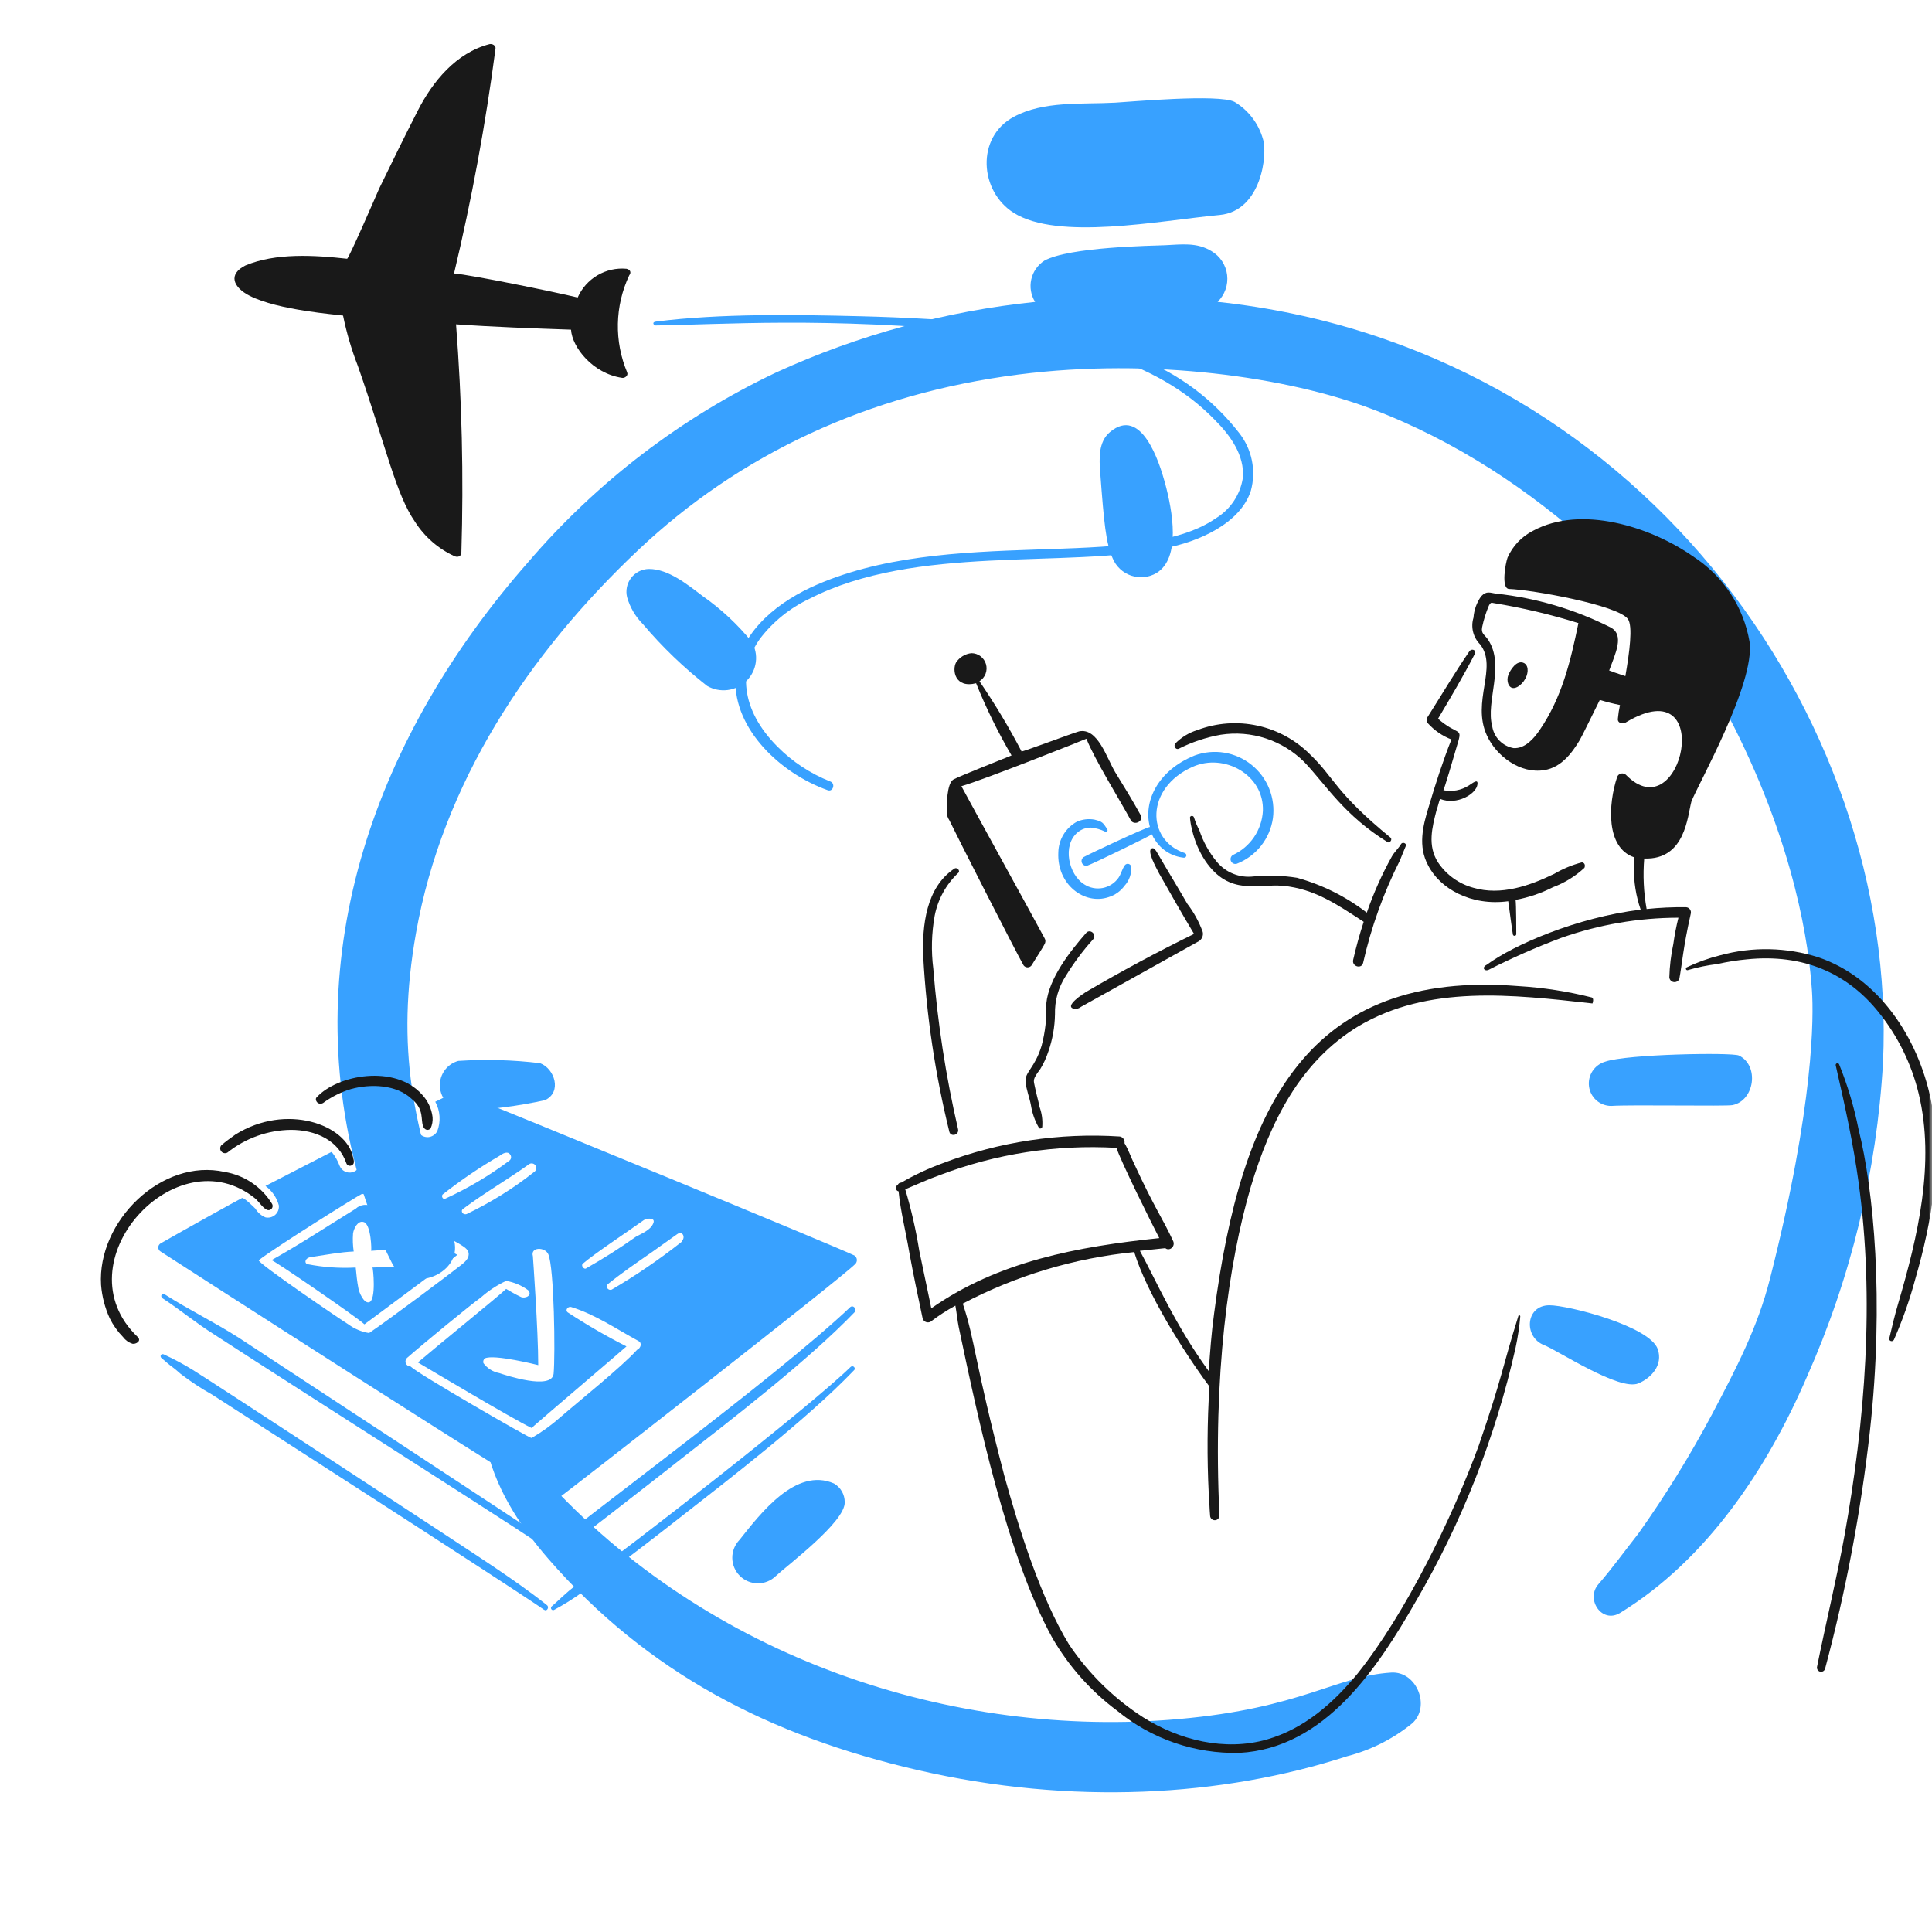
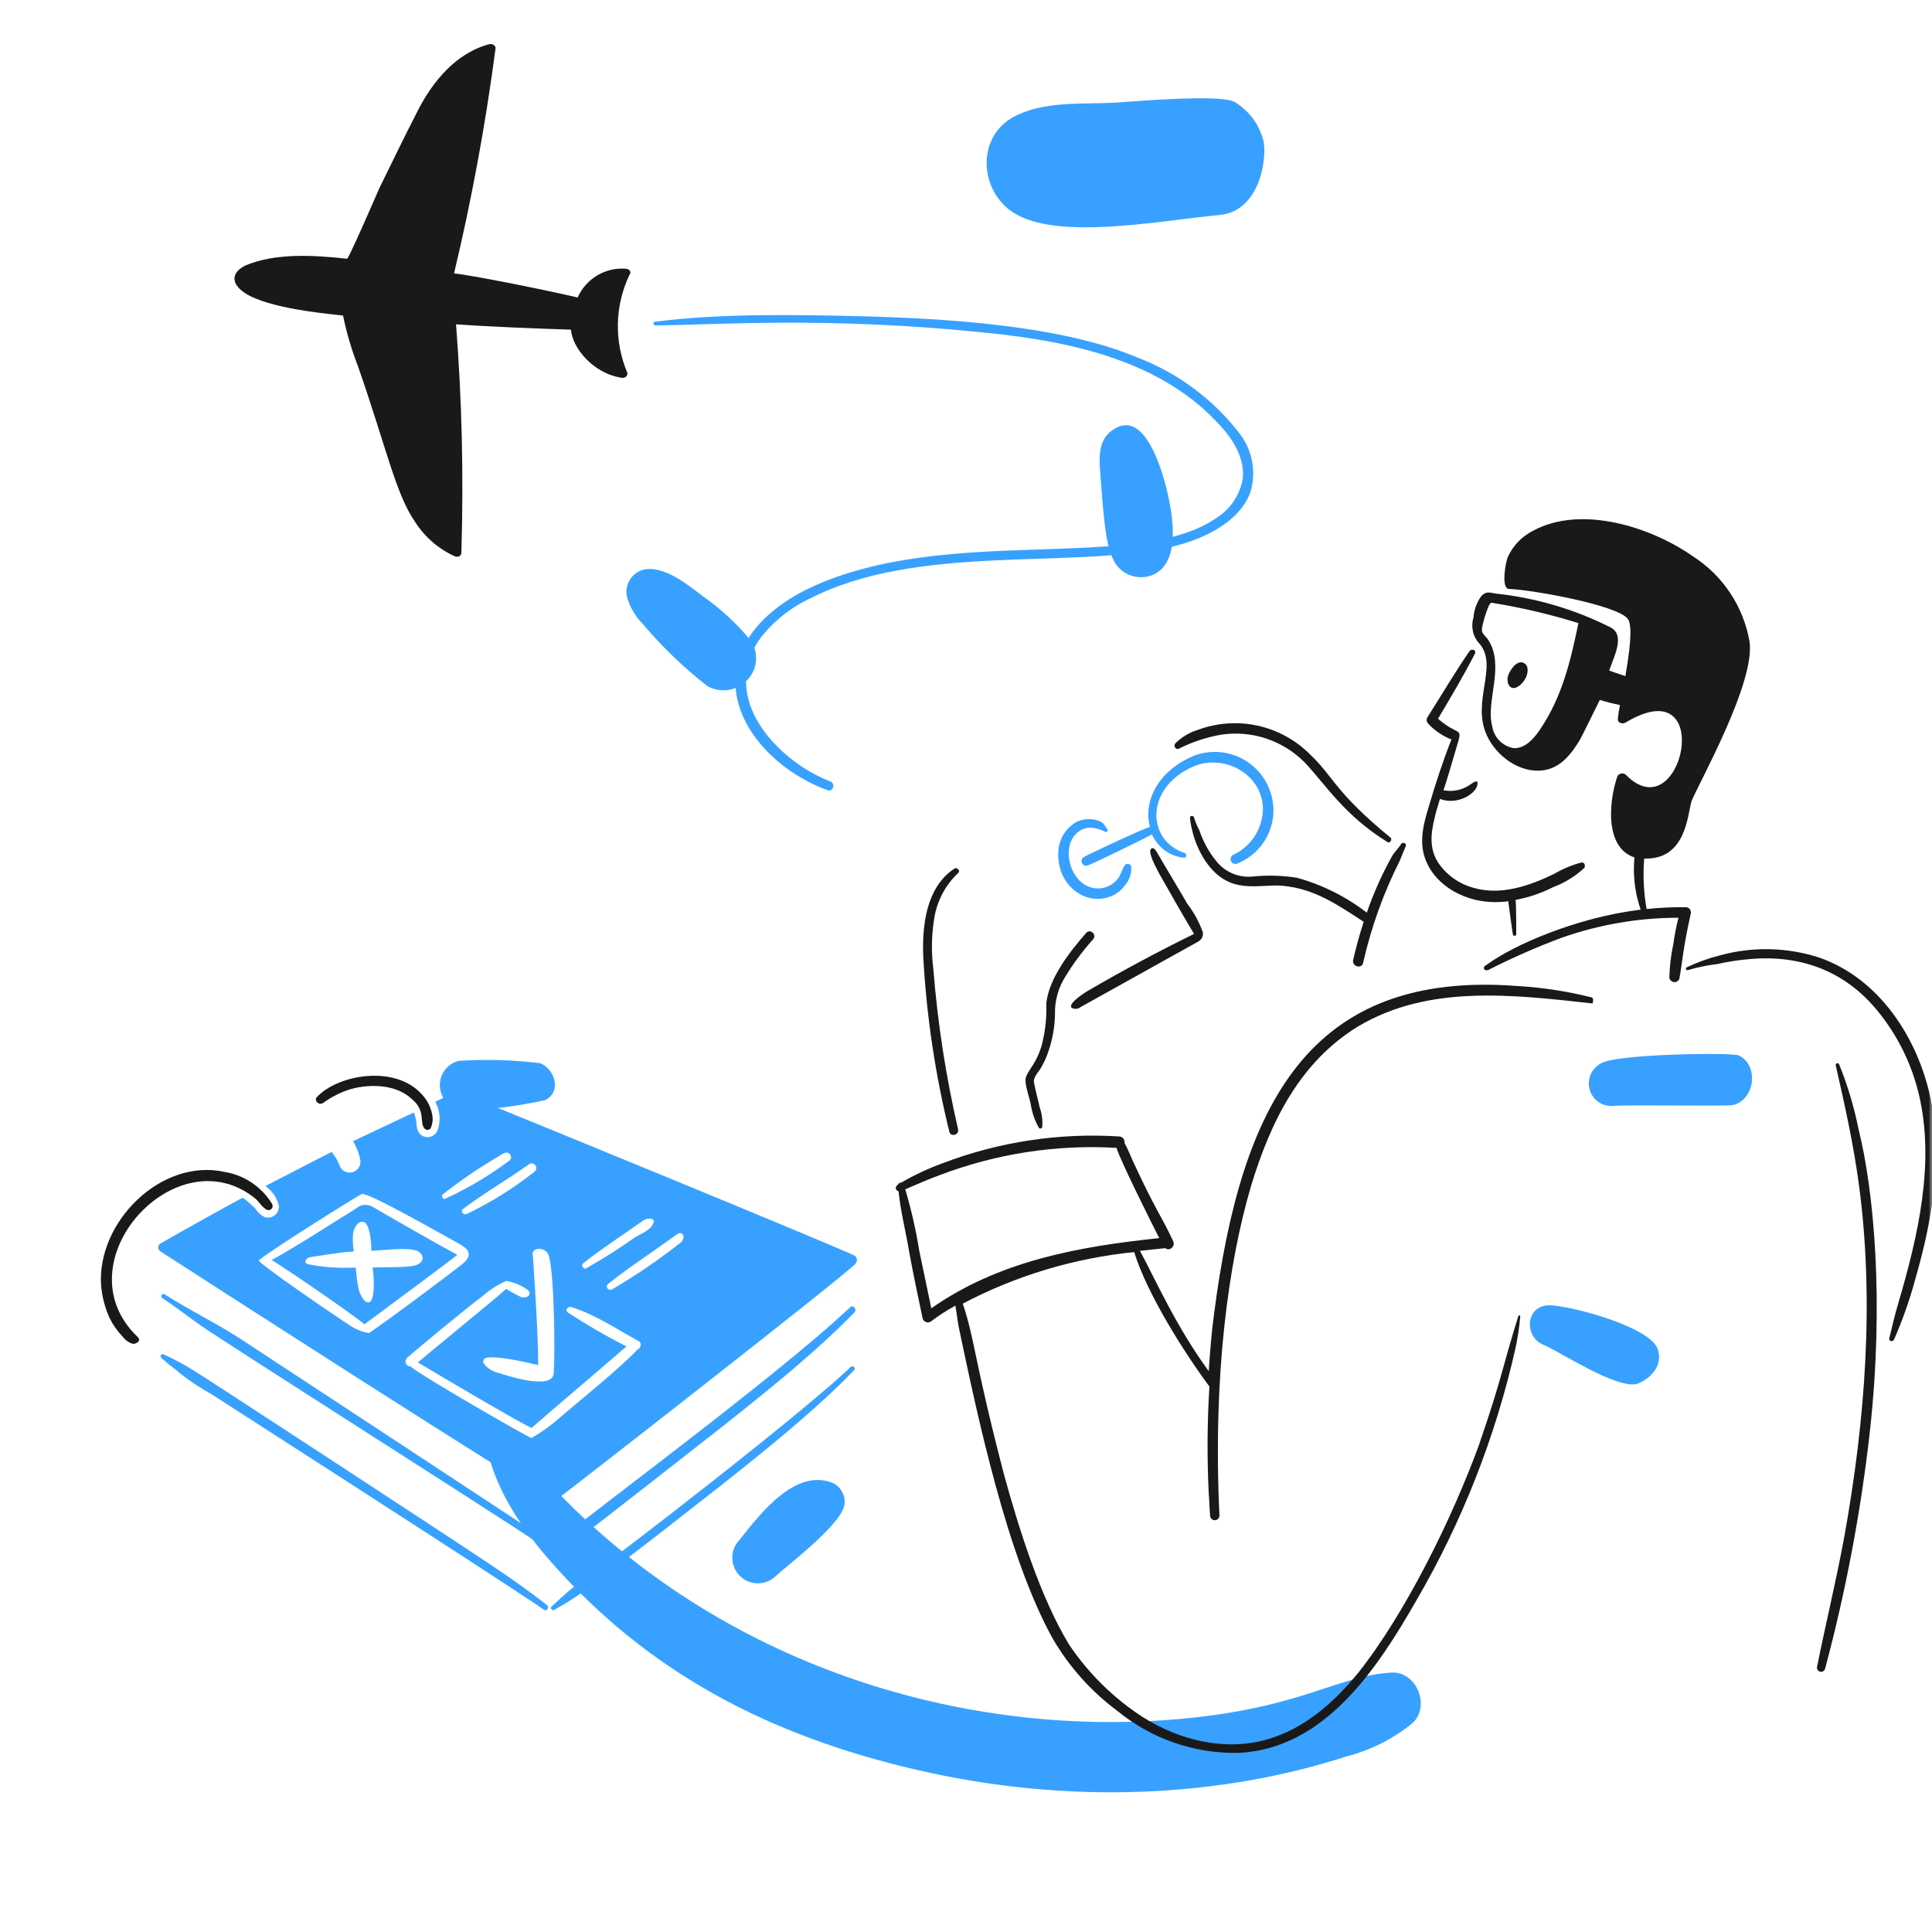
<svg xmlns="http://www.w3.org/2000/svg" fill="none" viewBox="0 0 276 276" height="276" width="276">
  <mask height="276" width="276" y="0" x="0" maskUnits="userSpaceOnUse" style="mask-type:luminance" id="mask0_3905_230">
    <path fill="white" d="M276 0.043H0.043V276H276V0.043Z" />
  </mask>
  <g mask="url(#mask0_3905_230)">
-     <path fill="#38A1FF" d="M173.943 43.123C174.449 42.632 174.835 42.031 175.071 41.367C175.308 40.703 175.387 39.993 175.305 39.293C175.222 38.593 174.979 37.922 174.595 37.331C174.211 36.74 173.695 36.245 173.089 35.886C170.98 34.579 168.747 34.931 166.408 35.032C164.599 35.109 152.737 35.265 149.19 37.239C148.241 37.852 147.57 38.813 147.323 39.915C147.077 41.018 147.274 42.173 147.872 43.131C135.094 44.449 122.616 47.844 110.933 53.184C97.34 59.626 85.258 68.86 75.472 80.283C53.843 104.867 42.328 136.228 51.26 168.272C52.427 172.478 54.015 176.555 56.001 180.442C58.43 185.188 66.614 181.891 64.733 176.762C58.995 161.119 56.514 149.761 59.431 133.28C63.21 111.944 75.433 93.442 91.188 78.564C105.663 64.893 124.057 56.238 145.502 53.503C164.624 51.065 183.962 53.886 195.951 58.418C219.878 67.458 239.446 87.373 247.693 103.778C256.457 121.196 258.422 135.045 258.854 141.559C259.087 145.063 259.215 157.703 252.857 182.677C251.064 189.714 248.054 195.443 244.613 201.971C241.462 207.903 237.93 213.624 234.038 219.099C232.136 221.517 230.342 224.008 228.327 226.338C226.491 228.46 228.828 232.027 231.465 230.405C243.816 222.816 252.438 209.856 258.105 196.748C264.425 182.546 268.118 167.316 269.005 151.796C271.294 102.056 233.528 49.511 173.943 43.123Z" />
    <path fill="#38A1FF" d="M198.748 238.939C190.869 239.432 185.98 244.022 168.413 245.577C136.167 248.431 101.243 237.047 77.61 210.968C75.643 209.069 73.966 206.892 72.634 204.505C71.703 202.537 68.972 204.008 69.323 205.899C70.518 212.277 74.134 217.846 78.331 222.684C92.489 238.994 110.028 248.006 131.074 252.862C153.097 257.944 174.61 256.68 192.43 250.894C195.84 250.016 199.019 248.411 201.749 246.188C204.426 243.794 202.382 238.713 198.748 238.939Z" />
    <path fill="#38A1FF" d="M100.412 85.176C98.267 83.55 95.469 81.249 92.67 81.281C92.181 81.292 91.7 81.413 91.264 81.636C90.828 81.859 90.448 82.177 90.152 82.567C89.856 82.957 89.652 83.409 89.555 83.889C89.457 84.369 89.47 84.864 89.591 85.339C90.008 86.782 90.784 88.097 91.845 89.161C94.594 92.411 97.669 95.37 101.023 97.991C101.91 98.501 102.939 98.706 103.953 98.576C104.967 98.445 105.911 97.986 106.639 97.268C107.374 96.549 107.844 95.603 107.976 94.583C108.107 93.563 107.892 92.529 107.364 91.647C105.354 89.181 103.015 87.004 100.412 85.176Z" />
    <path fill="#38A1FF" d="M158.951 79.755C159.189 80.333 159.549 80.853 160.005 81.28C160.462 81.708 161.005 82.032 161.597 82.232C162.19 82.432 162.818 82.503 163.44 82.439C164.063 82.376 164.664 82.18 165.204 81.865C168.736 79.723 167.508 72.973 166.43 68.999C165.603 65.964 163.035 57.961 158.556 61.732C156.892 63.134 157.019 65.551 157.176 67.527C157.709 74.701 157.988 77.61 158.951 79.755Z" />
    <path fill="#38A1FF" d="M230.161 157.99C232.968 157.794 246.547 158.06 247.488 157.874C250.67 157.248 251.364 152.207 248.415 150.785C247.463 150.325 232.386 150.573 229.306 151.668C228.564 151.885 227.924 152.36 227.501 153.008C227.078 153.656 226.901 154.433 227.001 155.2C227.098 155.97 227.473 156.677 228.054 157.191C228.636 157.704 229.385 157.989 230.161 157.99Z" />
    <path fill="#38A1FF" d="M234.054 197.628C235.936 196.836 237.591 194.988 236.826 192.744C235.704 189.45 224.04 186.463 221.341 186.467C217.891 186.474 217.65 191.021 220.57 192.153C222.529 192.919 231.355 198.762 234.054 197.628Z" />
    <path fill="#38A1FF" d="M110.818 225.159C112.455 223.617 120.773 217.41 120.675 214.602C120.679 214.06 120.539 213.526 120.269 213.056C119.999 212.585 119.609 212.195 119.138 211.924C113.687 209.552 108.634 216.228 105.643 219.986C104.975 220.677 104.605 221.601 104.613 222.561C104.622 223.521 105.007 224.44 105.686 225.119C106.365 225.798 107.284 226.182 108.244 226.19C109.204 226.197 110.129 225.827 110.818 225.159Z" />
    <path fill="#38A1FF" d="M77.841 157.172C80.325 156.022 79.239 152.66 77.151 151.881C73.276 151.41 69.365 151.301 65.469 151.556C64.625 151.789 63.896 152.322 63.418 153.055C62.941 153.788 62.747 154.671 62.875 155.537C62.998 156.397 63.424 157.185 64.076 157.761C64.728 158.336 65.563 158.661 66.432 158.677C70.27 158.493 74.087 157.989 77.841 157.172Z" />
    <path fill="#38A1FF" d="M144.803 30.398C151.135 34.4 165.535 31.539 174.244 30.71C180.238 30.139 181.119 21.962 180.418 19.853C179.79 17.638 178.344 15.745 176.372 14.559C174.132 13.38 161.301 14.559 159.316 14.663C154.567 14.925 149.074 14.376 144.803 16.701C139.392 19.636 139.938 27.317 144.803 30.398Z" />
    <path fill="#191919" d="M225.968 123.201C224.594 123.56 223.277 124.107 222.052 124.825C218.518 126.544 214.412 127.976 210.496 126.83C208.425 126.274 206.626 124.984 205.434 123.201C203.907 120.814 204.574 118.234 205.243 115.656C205.434 115.179 205.53 114.606 205.721 114.129C208.117 115.088 210.929 113.424 211.069 112.027C211.164 111.168 210.304 111.932 209.827 112.219C208.75 112.904 207.449 113.143 206.198 112.887C206.27 112.887 207.668 108.209 208.341 105.85C208.876 103.967 208.131 105.035 205.434 102.676C207.248 99.62 209.064 96.564 210.687 93.413C210.974 92.935 210.304 92.553 209.922 93.03C207.822 96.087 205.911 99.333 203.906 102.486C203.828 102.621 203.795 102.777 203.812 102.931C203.829 103.086 203.896 103.231 204.002 103.346C204.923 104.359 206.067 105.144 207.345 105.637C206.103 108.789 205.052 112.036 204.097 115.282C203.237 118.053 202.57 120.917 204.002 123.591C205.675 126.939 210.151 129.473 215.462 128.749C215.557 129.417 216.035 133.045 216.13 133.523C216.148 133.58 216.187 133.629 216.239 133.66C216.291 133.691 216.353 133.701 216.412 133.689C216.471 133.678 216.524 133.644 216.56 133.596C216.597 133.548 216.614 133.488 216.609 133.428C216.609 132.95 216.609 129.226 216.512 128.557C218.372 128.211 220.173 127.6 221.86 126.743C223.523 126.121 225.048 125.181 226.349 123.974C226.54 123.488 226.254 123.201 225.968 123.201Z" />
    <path fill="#191919" d="M217.754 94.741C216.703 94.168 215.748 95.696 215.463 96.461C215.319 96.862 215.319 97.301 215.463 97.702C216.035 99.039 217.467 97.797 217.851 97.033C218.232 96.461 218.519 95.219 217.754 94.741Z" />
    <path fill="#191919" d="M241.153 138.578C242.527 138.176 243.932 137.889 245.355 137.719C246.739 137.403 248.143 137.18 249.557 137.05C257.612 136.222 263.926 139.041 268.371 144.596C271.119 148.007 273.076 151.986 274.101 156.245C276.473 166.097 273.998 176.618 271.14 186.325C270.662 187.949 270.282 189.571 269.898 191.197C269.803 191.578 270.376 191.768 270.566 191.387C271.802 188.571 272.824 185.665 273.622 182.695C276.028 174.402 277.557 165.404 275.819 157.006C274.003 148.313 268.466 139.718 259.775 136.759C255.22 135.312 250.345 135.213 245.735 136.473C244.091 136.886 242.492 137.461 240.961 138.191C240.91 138.216 240.871 138.261 240.852 138.315C240.834 138.37 240.838 138.429 240.863 138.48C240.889 138.532 240.933 138.571 240.988 138.59C241.042 138.608 241.102 138.604 241.153 138.578Z" />
    <path fill="#191919" d="M262.258 152.238C263.695 158.534 264.77 163.529 265.506 168.855C267.821 185.642 266.447 202.957 263.5 219.376C262.353 225.679 260.825 231.885 259.584 238.093C259.545 238.245 259.57 238.406 259.65 238.54C259.731 238.675 259.861 238.772 260.013 238.81C260.166 238.847 260.326 238.824 260.461 238.743C260.595 238.662 260.692 238.532 260.73 238.38C263.704 227.254 265.843 215.921 267.128 204.477C269.198 185.698 267.661 169.93 265.506 161.31C264.873 158.143 263.946 155.041 262.735 152.047C262.723 152.015 262.704 151.987 262.68 151.962C262.657 151.938 262.628 151.919 262.597 151.906C262.566 151.893 262.533 151.886 262.499 151.885C262.465 151.885 262.432 151.891 262.4 151.904C262.369 151.916 262.341 151.935 262.317 151.959C262.292 151.982 262.273 152.01 262.26 152.041C262.247 152.073 262.239 152.106 262.239 152.14C262.239 152.174 262.245 152.207 262.258 152.238Z" />
    <path fill="#38A1FF" d="M93.625 46.494C102.838 46.383 118.091 45.229 140.206 47.468C151.954 48.614 164.942 51.097 173.537 59.979C175.733 62.176 177.835 65.04 177.549 68.288C177.363 69.462 176.926 70.582 176.266 71.571C175.607 72.56 174.741 73.394 173.729 74.017C162.414 81.882 135.333 74.824 115.758 83.951C110.506 86.435 105.254 90.827 105.062 97.034C104.836 104.179 111.477 110.472 118.242 112.888C119.006 113.175 119.388 111.933 118.624 111.646C115.793 110.528 113.225 108.837 111.079 106.679C105.698 101.298 105.497 95.514 108.596 91.208C110.442 88.805 112.831 86.874 115.568 85.573C130.832 77.708 152.107 81.252 166.374 78.315C171.185 77.424 177.196 74.787 178.694 70.102C179.084 68.68 179.131 67.186 178.832 65.741C178.533 64.297 177.897 62.944 176.975 61.793C173.23 56.984 168.245 53.287 162.555 51.1C151.539 46.432 134.973 45.494 123.017 45.179C113.635 44.95 102.976 44.765 93.698 45.942C93.044 46.022 93.434 46.497 93.625 46.494Z" />
    <path fill="#191919" d="M89.495 38.395C88.049 38.264 86.6 38.59 85.349 39.327C84.098 40.064 83.111 41.175 82.524 42.502C79.06 41.661 67.275 39.263 64.863 39.064C67.389 28.477 69.366 17.767 70.784 6.976C70.88 6.498 70.306 6.211 69.924 6.307C65.15 7.548 61.807 11.655 59.706 15.762C57.796 19.488 55.98 23.213 54.167 26.939C53.88 27.606 49.774 37.061 49.583 36.965C44.892 36.445 39.397 36.106 35.067 37.92C32.558 39.175 33.273 41.029 35.671 42.258C39.708 44.328 48.113 44.934 49.009 45.084C49.507 47.525 50.209 49.92 51.11 52.244C55.187 63.895 56.511 70.556 59.322 74.596C60.694 76.727 62.65 78.418 64.957 79.467C65.434 79.657 65.912 79.467 65.912 78.894C66.245 68.034 65.99 57.164 65.149 46.331C70.592 46.714 76.13 46.906 81.575 47.096C81.732 49.62 84.674 53.348 88.833 53.973C89.215 54.068 89.788 53.686 89.597 53.208C88.673 51.007 88.22 48.636 88.269 46.25C88.318 43.863 88.867 41.513 89.882 39.351C90.26 38.874 89.974 38.492 89.495 38.395Z" />
    <path fill="#191919" d="M148.897 160.931C148.965 159.991 148.835 159.048 148.516 158.162C148.324 157.207 148.039 156.252 147.847 155.296C147.647 154.297 147.451 154.264 148.61 152.719C149.088 151.939 149.473 151.105 149.757 150.235C150.359 148.515 150.682 146.709 150.712 144.887C150.66 142.96 151.192 141.063 152.239 139.444C153.381 137.577 154.692 135.819 156.156 134.191C156.729 133.522 155.772 132.664 155.201 133.236C152.825 135.949 149.828 139.771 149.471 143.36C149.548 145.387 149.323 147.414 148.802 149.376C147.853 152.549 146.36 153.178 146.51 154.533C146.605 155.678 147.084 156.825 147.273 157.875C147.452 159.019 147.841 160.12 148.42 161.123C148.522 161.307 148.897 161.207 148.897 160.931Z" />
    <path fill="#191919" d="M136.386 124.06C132.28 126.735 131.707 132.274 131.898 136.763C132.364 145.169 133.611 153.513 135.623 161.689C135.815 162.453 137.057 162.166 136.865 161.306C135.121 153.764 133.94 146.103 133.33 138.385C133.012 135.875 133.076 133.332 133.522 130.841C133.969 128.504 135.138 126.367 136.864 124.73C137.246 124.443 136.768 123.87 136.386 124.06Z" />
    <path fill="#191919" d="M198.654 119.667C190.73 113.182 190.61 111.078 187.202 107.824C185.141 105.737 182.519 104.292 179.654 103.665C176.788 103.038 173.802 103.256 171.058 104.292C169.867 104.659 168.784 105.315 167.907 106.202C167.621 106.487 167.907 107.156 168.384 106.966C170.281 106.006 172.308 105.33 174.402 104.96C176.559 104.628 178.765 104.809 180.839 105.49C182.913 106.17 184.798 107.33 186.34 108.876C189.44 112.14 192.023 116.487 198.277 120.336C198.557 120.431 198.941 119.951 198.654 119.667Z" />
    <path fill="#38A1FF" d="M170.672 107.921C165.291 110.105 163.311 114.619 164.274 118.14C163.606 118.235 155.679 121.959 154.818 122.436C154.686 122.521 154.587 122.648 154.538 122.797C154.489 122.945 154.494 123.106 154.55 123.252C154.606 123.398 154.711 123.521 154.847 123.598C154.983 123.676 155.141 123.704 155.295 123.678C156.156 123.393 164.369 119.382 164.561 119.19C164.682 119.496 164.842 119.785 165.038 120.05C165.493 120.744 166.097 121.329 166.808 121.759C167.518 122.188 168.316 122.453 169.143 122.533C169.225 122.532 169.303 122.502 169.365 122.448C169.426 122.394 169.466 122.321 169.478 122.24C169.489 122.159 169.472 122.077 169.428 122.008C169.384 121.939 169.318 121.888 169.24 121.864C163.744 120.031 163.596 112.561 170.385 109.544C174.873 107.539 180.604 110.69 180.413 115.848C180.339 117.19 179.9 118.487 179.142 119.598C178.385 120.709 177.338 121.592 176.115 122.151C175.974 122.24 175.869 122.378 175.822 122.539C175.775 122.699 175.787 122.872 175.857 123.024C175.928 123.176 176.051 123.297 176.204 123.365C176.357 123.433 176.529 123.443 176.689 123.393C178.045 122.862 179.237 121.981 180.143 120.841C181.049 119.7 181.636 118.339 181.846 116.898C182.036 115.47 181.855 114.016 181.32 112.678C180.785 111.339 179.913 110.162 178.789 109.259C177.666 108.357 176.329 107.759 174.906 107.525C173.484 107.29 172.026 107.427 170.672 107.921Z" />
    <path fill="#38A1FF" d="M158.161 118.425C157.547 117.504 157.503 117.378 156.346 117.088C155.508 116.941 154.645 117.041 153.863 117.375C153.068 117.805 152.402 118.439 151.932 119.211C151.462 119.983 151.206 120.865 151.189 121.769C150.96 126.37 154.914 129.313 158.351 128.167C159.272 127.889 160.077 127.32 160.644 126.544C160.986 126.173 161.246 125.735 161.411 125.259C161.575 124.782 161.639 124.277 161.599 123.775C161.571 123.676 161.513 123.587 161.433 123.522C161.354 123.455 161.257 123.415 161.154 123.404C161.052 123.394 160.948 123.414 160.858 123.463C160.767 123.512 160.693 123.587 160.644 123.678C160.262 124.252 160.166 124.825 159.785 125.397C159.253 126.154 158.449 126.675 157.541 126.853C156.634 127.031 155.693 126.852 154.914 126.352C152.607 124.933 151.741 120.714 153.958 118.901C154.495 118.457 155.173 118.22 155.869 118.232C156.566 118.303 157.245 118.497 157.874 118.805C158.066 118.999 158.351 118.709 158.161 118.425Z" />
    <path fill="#191919" d="M171.818 133.134C171.294 131.692 170.554 130.339 169.622 129.121C168.188 126.638 166.662 124.154 165.228 121.671C165.037 121.384 164.846 121.097 164.559 121.193C163.744 121.469 165.205 124.012 165.61 124.822C167.233 127.686 168.857 130.552 170.578 133.417C165.325 135.992 160.168 138.762 155.106 141.726C154.819 141.916 151.86 143.827 153.482 144.113C153.652 144.133 153.825 144.118 153.989 144.069C154.154 144.02 154.306 143.937 154.437 143.827C160.072 140.676 165.613 137.618 171.245 134.468C171.47 134.335 171.646 134.134 171.749 133.894C171.852 133.654 171.876 133.388 171.818 133.134Z" />
-     <path fill="#191919" d="M162.937 116.42C161.782 114.323 160.549 112.314 159.308 110.308C158.105 108.305 156.825 103.91 154.15 104.483C153.386 104.673 146.033 107.444 145.937 107.347C144.13 103.889 142.121 100.541 139.921 97.32C140.319 97.07 140.626 96.697 140.794 96.258C140.962 95.819 140.983 95.336 140.854 94.884C140.725 94.432 140.452 94.033 140.077 93.749C139.702 93.465 139.245 93.311 138.774 93.309C138.332 93.356 137.906 93.5 137.526 93.731C137.146 93.962 136.822 94.275 136.577 94.646C136.005 95.696 136.387 98.372 139.443 97.607C140.876 101.164 142.567 104.611 144.505 107.921C143.359 108.398 137.053 110.88 136.195 111.359C135.241 111.932 135.241 115.085 135.241 116.133C135.282 116.509 135.413 116.87 135.623 117.185C136.482 118.999 145.077 135.903 146.224 137.908C146.29 137.997 146.377 138.07 146.476 138.12C146.576 138.17 146.686 138.196 146.797 138.196C146.908 138.196 147.018 138.17 147.118 138.12C147.217 138.07 147.304 137.997 147.37 137.908C147.753 137.24 149.089 135.234 149.28 134.756C149.47 134.279 149.185 133.992 148.993 133.611C148.038 131.797 138.297 114.128 137.342 112.314C140.532 111.402 154.56 105.82 155.2 105.533C156.413 108.568 159.82 114.017 161.6 117.28C162.172 117.948 163.41 117.281 162.937 116.42Z" />
    <path fill="#191919" d="M227.401 142.493C223.957 141.624 220.44 141.08 216.895 140.869C186.954 138.512 177.313 157.853 173.441 187.664C173.059 190.435 172.87 193.109 172.677 195.878C167.92 189.366 165.171 182.96 162.842 178.688C162.98 178.675 166.471 178.307 166.471 178.307C167.043 178.784 167.903 178.115 167.617 177.352C166.054 173.966 165.043 172.789 162.078 166.369C161.6 165.414 161.218 164.266 160.644 163.311C160.681 163.097 160.632 162.876 160.507 162.697C160.382 162.518 160.192 162.396 159.977 162.357C151.365 161.799 142.733 163.101 134.668 166.174C132.616 166.92 130.635 167.847 128.747 168.945C128.649 168.943 128.552 168.968 128.467 169.019C128.383 169.069 128.315 169.143 128.27 169.23L128.173 169.326C128.096 169.38 128.036 169.456 128.002 169.544C127.968 169.632 127.96 169.728 127.981 169.82C128.002 169.912 128.049 169.996 128.118 170.061C128.186 170.126 128.272 170.17 128.365 170.185C128.651 173.051 129.415 176.011 129.892 178.878C130.465 182.029 131.134 185.182 131.802 188.334C131.833 188.45 131.891 188.557 131.97 188.647C132.049 188.738 132.147 188.808 132.258 188.855C132.369 188.901 132.489 188.921 132.609 188.913C132.728 188.906 132.845 188.871 132.949 188.811C134.067 187.959 135.249 187.193 136.483 186.519C136.673 187.571 136.769 188.619 136.96 189.574C139.728 202.725 143.846 222.195 150.33 233.983C152.678 238.047 155.83 241.589 159.594 244.393C164.508 248.432 170.711 250.568 177.07 250.41C189.295 249.741 196.745 238.376 202.283 228.731C208.856 217.467 213.655 205.259 216.513 192.535C216.829 191.055 217.053 189.556 217.182 188.048C217.182 188.01 217.167 187.974 217.14 187.946C217.113 187.92 217.077 187.905 217.039 187.905C217 187.905 216.964 187.92 216.937 187.946C216.91 187.974 216.895 188.01 216.895 188.048C214.564 195.499 214.66 196.589 211.26 206.479C207.499 216.782 200.807 230.464 193.974 239.042C190.537 243.245 186.334 246.969 180.987 248.498C174.97 250.216 168.475 248.592 163.326 245.346C159.121 242.634 155.514 239.091 152.725 234.936C148.642 228.256 145.55 218.343 143.462 210.775C139.116 194.103 139.314 191.551 137.539 186.23C145.155 182.226 153.47 179.727 162.03 178.869C163.813 184.702 169.041 193.042 172.774 198.073C172.456 203.162 172.424 208.263 172.677 213.355C172.774 214.403 172.774 215.455 172.87 216.506C172.87 216.683 172.94 216.853 173.066 216.978C173.191 217.104 173.361 217.174 173.538 217.174C173.715 217.174 173.885 217.104 174.01 216.978C174.135 216.853 174.206 216.683 174.206 216.506C173.251 196.47 175.497 180.415 178.694 169.518C181.502 160.215 185.731 151.665 194.07 146.598C204.074 140.665 215.998 142.072 227.496 143.35C227.591 143.162 227.686 142.588 227.401 142.493ZM133.044 186.901C132.471 184.131 131.899 181.457 131.325 178.688C130.849 175.719 130.18 172.784 129.32 169.903C130.944 169.233 132.567 168.47 134.191 167.896C142.255 164.815 150.881 163.48 159.5 163.98C160.019 165.718 164.597 174.937 165.611 176.873C153.953 178.089 142.65 180.168 133.044 186.901Z" />
    <path fill="#191919" d="M200.182 120.527C199.8 121.196 199.227 121.673 198.846 122.342C197.417 124.911 196.216 127.601 195.259 130.38C192.288 128.089 188.901 126.397 185.285 125.397C183.232 125.071 181.146 125.007 179.077 125.207C178.095 125.326 177.099 125.196 176.181 124.828C175.263 124.461 174.452 123.869 173.824 123.106C172.725 121.776 171.883 120.254 171.34 118.617C171.029 118.038 170.774 117.43 170.577 116.803C170.482 116.42 169.908 116.516 170.005 116.898C170.053 117.446 170.149 117.99 170.29 118.522C170.648 120.122 171.296 121.642 172.201 123.009C175.65 128.038 179.652 126.228 183.278 126.544C187.82 126.976 191.045 129.237 194.815 131.688C194.227 133.482 193.723 135.302 193.306 137.143C193.116 138.098 194.548 138.482 194.739 137.526C195.884 132.459 197.647 127.552 199.989 122.915C200.265 122.24 200.561 121.483 200.848 120.814C200.946 120.527 200.469 120.241 200.182 120.527Z" />
    <path fill="#38A1FF" d="M65.334 179.261C62.278 177.637 54.158 172.957 53.206 172.384C52.829 172.171 52.394 172.084 51.965 172.135C51.535 172.187 51.133 172.374 50.817 172.67C46.806 175.154 42.89 177.733 38.784 180.024C38.976 179.929 51.104 188.237 52.059 189.192C52.059 189.192 65.334 179.355 65.334 179.261ZM58.744 180.884C56.934 181.109 55.019 180.981 53.206 181.074C53.301 181.074 53.778 185.755 52.728 186.042C51.964 186.233 51.295 184.61 51.199 184.037C51.009 183.082 50.912 182.031 50.817 181.076C48.514 181.203 46.205 181.043 43.942 180.598C43.464 180.505 43.464 179.644 44.61 179.548C46.616 179.263 48.525 178.879 50.531 178.785C50.404 177.932 50.371 177.067 50.435 176.207C50.531 175.537 51.104 174.297 51.964 174.581C53.014 174.868 53.109 178.689 53.014 178.689C55.211 178.58 58.021 178.166 59.604 178.689C60.75 179.261 60.754 180.636 58.744 180.884Z" />
    <path fill="#38A1FF" d="M121.489 186.71C110.81 196.855 81.64 218.154 79.086 220.709C76.603 218.99 37.734 193.49 34.105 191.103C30.667 188.906 26.943 187.092 23.505 184.894C23.122 184.704 22.835 185.181 23.218 185.467C25.701 187.091 27.993 189 30.572 190.624C44.221 199.513 78.383 221.149 79.374 222.14C79.564 222.33 94.176 210.871 97.327 208.388C104.132 203.071 115.48 194.358 122.163 187.378C122.348 186.902 121.871 186.424 121.489 186.71Z" />
    <path fill="#38A1FF" d="M121.488 195.306C115.503 201.141 89.339 221.49 83.002 225.962C82.23 226.481 81.495 227.055 80.805 227.68C80.136 228.254 79.468 228.921 78.799 229.495C78.746 229.549 78.714 229.62 78.71 229.696C78.706 229.771 78.73 229.846 78.777 229.905C78.824 229.964 78.892 230.004 78.966 230.016C79.041 230.029 79.118 230.013 79.181 229.973C80.605 229.204 81.977 228.342 83.287 227.394C83.449 227.275 90.994 221.632 97.136 216.793C103.94 211.477 115.289 202.763 121.973 195.783C122.348 195.496 121.876 194.927 121.488 195.306Z" />
    <path fill="#38A1FF" d="M70.586 223.86C66.551 221.124 29.137 196.643 27.515 195.688C26.191 194.874 24.819 194.14 23.407 193.49C23.026 193.3 22.739 193.777 23.121 194.064C23.504 194.351 23.886 194.733 24.267 195.019C24.799 195.403 25.31 195.818 25.795 196.261C27.216 197.357 28.717 198.346 30.284 199.22C84.233 233.901 77.032 229.617 77.749 229.971C78.131 230.259 78.512 229.591 78.131 229.304C75.742 227.393 73.15 225.6 70.586 223.86Z" />
    <path fill="#191919" d="M36.492 171.239C36.969 171.62 37.829 173.054 38.497 172.862C38.584 172.839 38.665 172.797 38.734 172.739C38.803 172.68 38.858 172.607 38.895 172.524C38.931 172.442 38.949 172.352 38.946 172.261C38.944 172.171 38.92 172.083 38.879 172.002C38.145 170.795 37.16 169.761 35.989 168.97C34.819 168.179 33.492 167.65 32.099 167.419C23.083 165.406 13.873 174.503 14.437 183.562C14.569 185.215 14.989 186.831 15.679 188.338C16.17 189.322 16.811 190.224 17.58 191.01C17.915 191.461 18.383 191.795 18.918 191.965C19.395 192.061 20.255 191.583 19.682 191.01C8.495 180.374 25.224 162.021 36.492 171.239Z" />
-     <path fill="#191919" d="M32.482 164.656C35.06 162.594 38.253 161.451 41.554 161.408C45.057 161.408 48.343 162.864 49.481 166.184C49.506 166.258 49.547 166.325 49.602 166.381C49.656 166.437 49.722 166.481 49.795 166.508C49.868 166.535 49.947 166.546 50.025 166.54C50.102 166.533 50.178 166.51 50.245 166.471C50.723 166.279 50.532 165.706 50.436 165.324C49.499 160.64 40.898 157.534 33.629 162.077C32.959 162.555 32.291 163.032 31.622 163.605C31.517 163.728 31.458 163.884 31.457 164.046C31.455 164.208 31.51 164.365 31.613 164.49C31.715 164.615 31.858 164.701 32.017 164.731C32.176 164.761 32.34 164.735 32.482 164.656Z" />
    <path fill="#191919" d="M46.142 157.581C47.351 156.689 48.705 156.011 50.143 155.577C52.912 154.812 56.636 154.908 58.836 157.01C60.665 158.534 60.051 159.969 60.46 160.924C60.65 161.401 61.128 161.593 61.51 161.211C61.743 160.703 61.842 160.144 61.797 159.587C61.648 158.369 61.112 157.231 60.268 156.34C56.414 152.04 48.24 153.531 45.275 156.721C44.857 157.039 45.364 157.969 46.142 157.581Z" />
    <path fill="#191919" d="M234.888 122.646C240.78 122.874 241.067 116.575 241.63 114.505C242.488 112.214 250.782 97.603 249.937 91.68C249.509 89.19 248.566 86.817 247.168 84.712C245.77 82.607 243.949 80.817 241.82 79.456C235.804 75.253 225.873 72.102 218.996 75.827C217.383 76.645 216.101 77.994 215.367 79.647C215.08 80.411 214.412 84.04 215.557 84.136C218.71 84.23 231.126 86.428 232.558 88.433C233.281 89.426 232.79 93.173 232.194 96.589C231.106 96.226 230.065 95.877 229.882 95.787C230.742 93.399 232.176 90.629 229.979 89.578C224.896 87.029 219.397 85.412 213.743 84.803C212.872 84.702 212.38 84.35 211.591 85.185C210.954 86.085 210.575 87.142 210.496 88.241C210.293 88.904 210.275 89.611 210.443 90.284C210.611 90.957 210.96 91.571 211.451 92.061C214.008 95.347 210.187 100.208 212.406 105.05C213.743 108.009 217.181 110.588 220.62 110.017C223.007 109.635 224.536 107.629 225.681 105.719C225.968 105.242 227.686 101.708 228.545 99.989C229.492 100.28 230.453 100.523 231.425 100.719C231.286 101.36 231.186 102.009 231.126 102.663C231.029 103.332 231.888 103.522 232.367 103.14C245.259 95.5 240.293 118.897 232.271 110.685C232.178 110.602 232.066 110.542 231.945 110.511C231.824 110.48 231.697 110.478 231.575 110.506C231.454 110.534 231.341 110.591 231.245 110.672C231.15 110.753 231.076 110.856 231.029 110.972C229.717 114.91 229.391 121.153 233.488 122.486C233.46 122.992 233.416 123.598 233.416 123.866C233.379 125.935 233.706 127.994 234.382 129.949C225.288 131.053 216.246 134.977 212.403 137.814C211.639 138.196 212.021 138.769 212.594 138.578C215.975 136.856 219.451 135.326 223.004 133.994C228.391 132.088 234.062 131.11 239.775 131.103C239.465 132.339 239.222 133.592 239.048 134.854C238.711 136.425 238.519 138.023 238.476 139.629C238.491 139.796 238.562 139.953 238.678 140.074C238.795 140.195 238.949 140.274 239.115 140.296C239.282 140.318 239.451 140.283 239.595 140.197C239.739 140.11 239.849 139.978 239.908 139.82C240.307 137.693 240.431 135.444 241.532 130.556C241.564 130.449 241.571 130.336 241.553 130.225C241.535 130.114 241.493 130.009 241.428 129.917C241.364 129.825 241.28 129.749 241.182 129.695C241.083 129.64 240.974 129.608 240.863 129.602C238.982 129.58 237.101 129.666 235.23 129.86C234.806 127.48 234.691 125.055 234.888 122.646ZM219.951 104.295C219.099 105.537 217.851 106.969 216.225 106.874C215.449 106.736 214.737 106.357 214.188 105.792C213.639 105.226 213.282 104.502 213.168 103.723C212.216 100.22 215.026 95.097 212.595 91.402C212.101 90.649 211.545 90.543 211.735 89.588C211.953 88.54 212.273 87.517 212.69 86.532C212.999 85.919 213.155 86.15 213.359 86.15C217.464 86.821 221.517 87.778 225.489 89.014C224.344 94.551 223.132 99.633 219.951 104.292V104.295Z" />
    <path fill="#38A1FF" d="M122.062 179.357C119.493 178.096 72.209 158.632 65.811 156.149C65.811 156.149 65.333 155.863 65.046 156.053C64.091 156.436 63.137 156.913 62.182 157.391C62.532 158.028 62.739 158.735 62.788 159.46C62.838 160.186 62.729 160.914 62.469 161.593C62.339 161.84 62.148 162.048 61.913 162.198C61.679 162.349 61.41 162.437 61.132 162.453C60.081 162.453 59.603 161.689 59.508 160.734C59.483 160.112 59.354 159.499 59.126 158.919C56.261 160.256 53.3 161.689 50.433 163.026C50.954 163.875 51.31 164.814 51.484 165.795C51.527 166.165 51.434 166.538 51.222 166.844C51.012 167.151 50.697 167.372 50.336 167.464C49.976 167.557 49.594 167.517 49.261 167.351C48.927 167.184 48.666 166.903 48.523 166.559C48.257 165.831 47.87 165.152 47.378 164.553L37.923 169.424C38.857 170.102 39.531 171.08 39.834 172.194C39.861 172.444 39.829 172.697 39.74 172.932C39.651 173.166 39.507 173.376 39.32 173.544C39.133 173.712 38.908 173.833 38.666 173.897C38.423 173.961 38.168 173.966 37.923 173.912C37.325 173.662 36.823 173.226 36.49 172.67C36.3 172.478 34.866 171.046 34.581 171.142C33.816 171.524 26.081 175.822 22.93 177.636C22.831 177.696 22.75 177.78 22.693 177.88C22.637 177.98 22.607 178.094 22.607 178.209C22.607 178.324 22.637 178.437 22.693 178.537C22.75 178.638 22.831 178.722 22.93 178.781C23.467 179.133 79.007 214.941 79.275 214.405C80.517 213.545 119.959 182.792 122.156 180.6C122.244 180.518 122.312 180.418 122.356 180.307C122.4 180.195 122.418 180.075 122.409 179.956C122.4 179.836 122.364 179.72 122.304 179.617C122.244 179.513 122.161 179.424 122.062 179.357ZM83.29 180.502C84.868 179.134 89.652 175.958 91.983 174.293C92.46 174.007 93.702 173.911 93.32 174.77C92.937 175.725 91.696 176.204 90.836 176.681C88.56 178.3 86.201 179.798 83.769 181.17C83.479 181.457 82.906 180.789 83.287 180.502H83.29ZM78.323 179.165C79.171 181.052 79.341 193.591 79.087 196.26C78.8 198.648 72.21 196.451 71.352 196.164C70.433 195.996 69.613 195.484 69.059 194.732C69.022 194.614 69.02 194.488 69.055 194.369C69.089 194.25 69.157 194.144 69.251 194.064C70.492 193.395 76.891 195.019 76.891 195.019C76.891 190.122 76.137 179.595 76.126 179.452C75.742 178.115 77.848 178.112 78.321 179.165H78.323ZM76.317 167.416C73.334 169.773 70.099 171.791 66.67 173.432C66.098 173.624 65.716 172.954 66.193 172.669C69.249 170.376 72.591 168.466 75.647 166.269C75.799 166.193 75.973 166.177 76.135 166.226C76.298 166.274 76.436 166.382 76.521 166.528C76.606 166.674 76.632 166.848 76.595 167.013C76.557 167.178 76.457 167.322 76.317 167.416ZM63.327 170.567C65.873 168.57 68.554 166.751 71.351 165.124C71.731 164.837 72.496 164.36 72.878 164.932C72.978 165.059 73.025 165.221 73.007 165.382C72.989 165.543 72.909 165.69 72.783 165.792C69.932 167.932 66.858 169.757 63.614 171.235C63.232 171.43 62.946 170.76 63.327 170.57V170.567ZM52.728 190.436C51.655 190.266 50.64 189.84 49.767 189.195C49.097 188.813 36.587 180.313 36.969 180.026C39.438 178.106 51.181 170.781 51.676 170.572C52.536 170.284 62.372 175.92 65.524 177.639C66.098 178.021 66.957 178.403 66.957 179.166C66.957 179.835 66.383 180.313 65.906 180.695C64.474 181.839 55.8 188.356 52.728 190.435V190.436ZM91.024 192.823C88.678 195.388 82.848 200.035 80.041 202.47C78.776 203.593 77.4 204.585 75.934 205.429C75.742 205.526 59.698 196.262 58.648 195.21C58.503 195.213 58.36 195.171 58.24 195.09C58.12 195.009 58.027 194.892 57.975 194.757C57.922 194.621 57.913 194.473 57.949 194.332C57.984 194.191 58.061 194.064 58.171 193.969C60.463 191.962 67.435 186.232 68.675 185.373C69.762 184.404 70.986 183.6 72.305 182.986C73.447 183.176 74.527 183.634 75.457 184.323C76.125 185.087 74.98 185.564 74.406 185.277C73.738 184.99 72.305 184.131 72.305 184.131C71.446 184.99 61.8 192.823 59.698 194.636C60.845 195.306 72.973 202.563 75.934 203.995C77.653 202.468 89.209 192.632 89.495 192.345C86.605 190.879 83.799 189.253 81.091 187.474C80.71 187.187 81.091 186.614 81.569 186.71C85.006 187.761 88.063 189.861 91.214 191.58C91.788 191.867 91.501 192.632 91.024 192.822V192.823ZM97.517 177.161C97.422 177.257 97.422 177.352 97.326 177.447C94.175 179.933 90.855 182.199 87.392 184.229C86.915 184.419 86.436 183.847 86.818 183.464C88.824 181.84 90.926 180.408 93.122 178.881C94.364 178.021 95.509 177.161 96.751 176.302C97.422 175.823 97.899 176.586 97.517 177.16V177.161Z" />
  </g>
</svg>